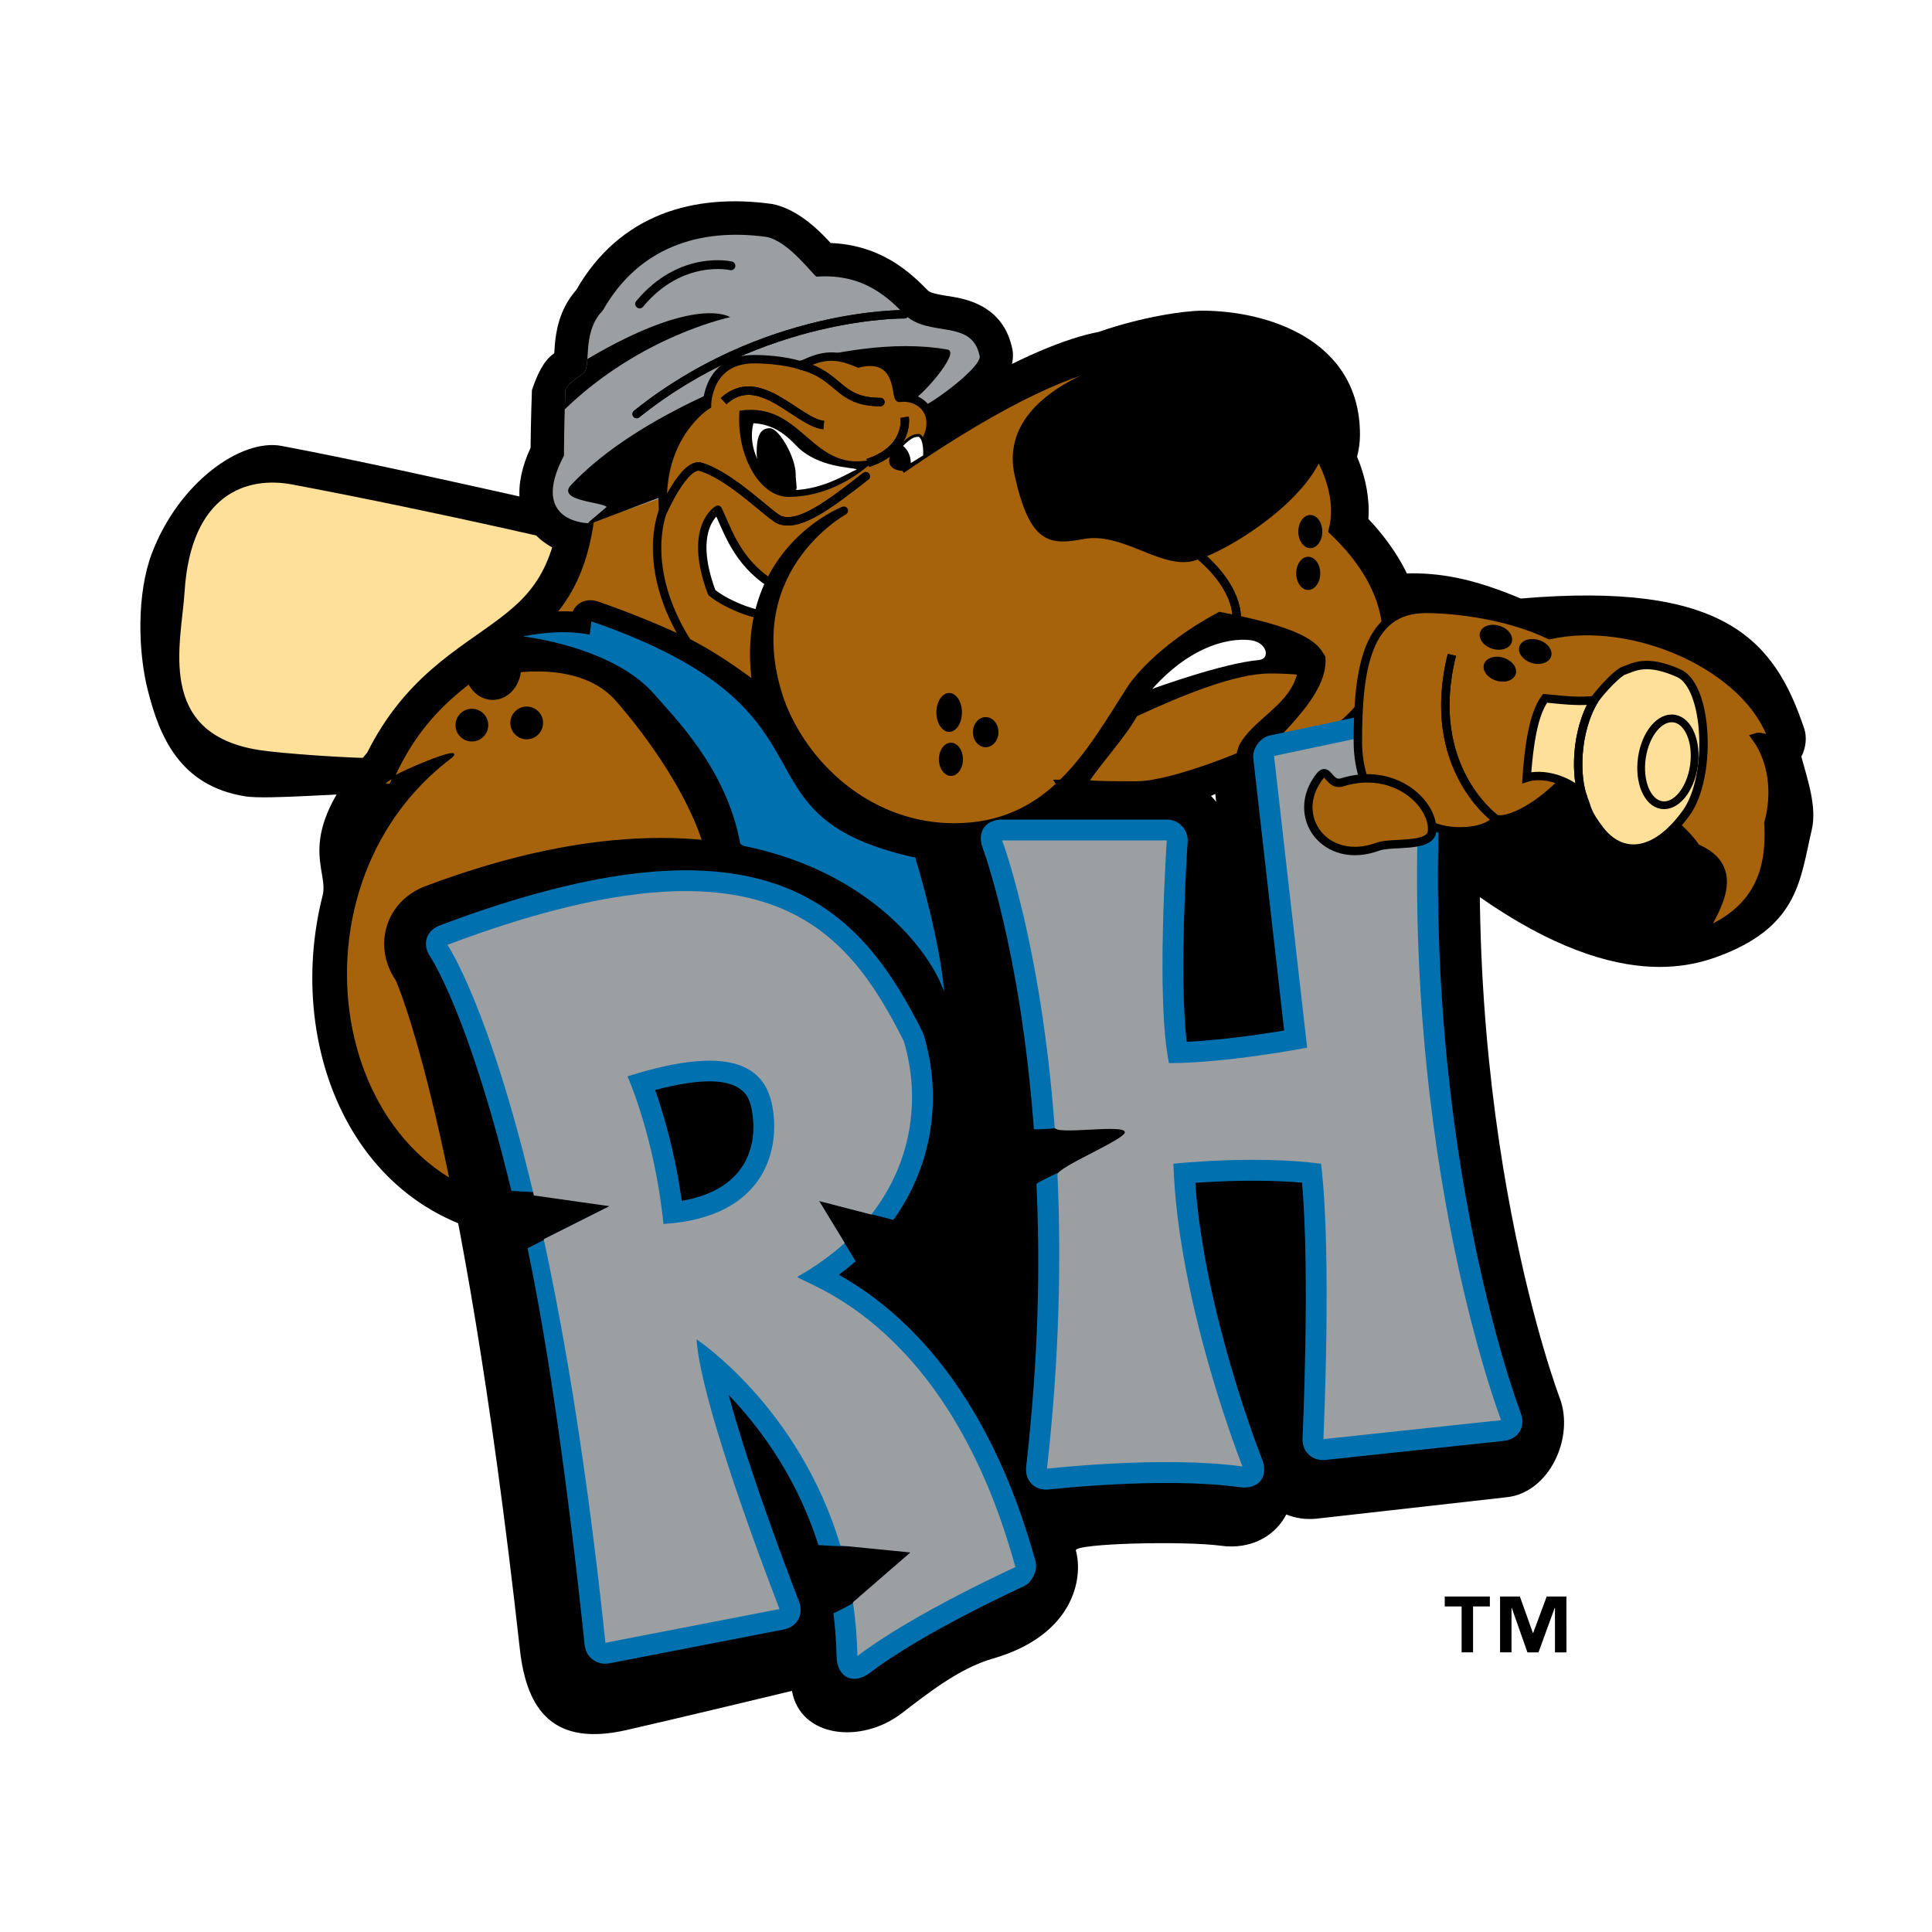
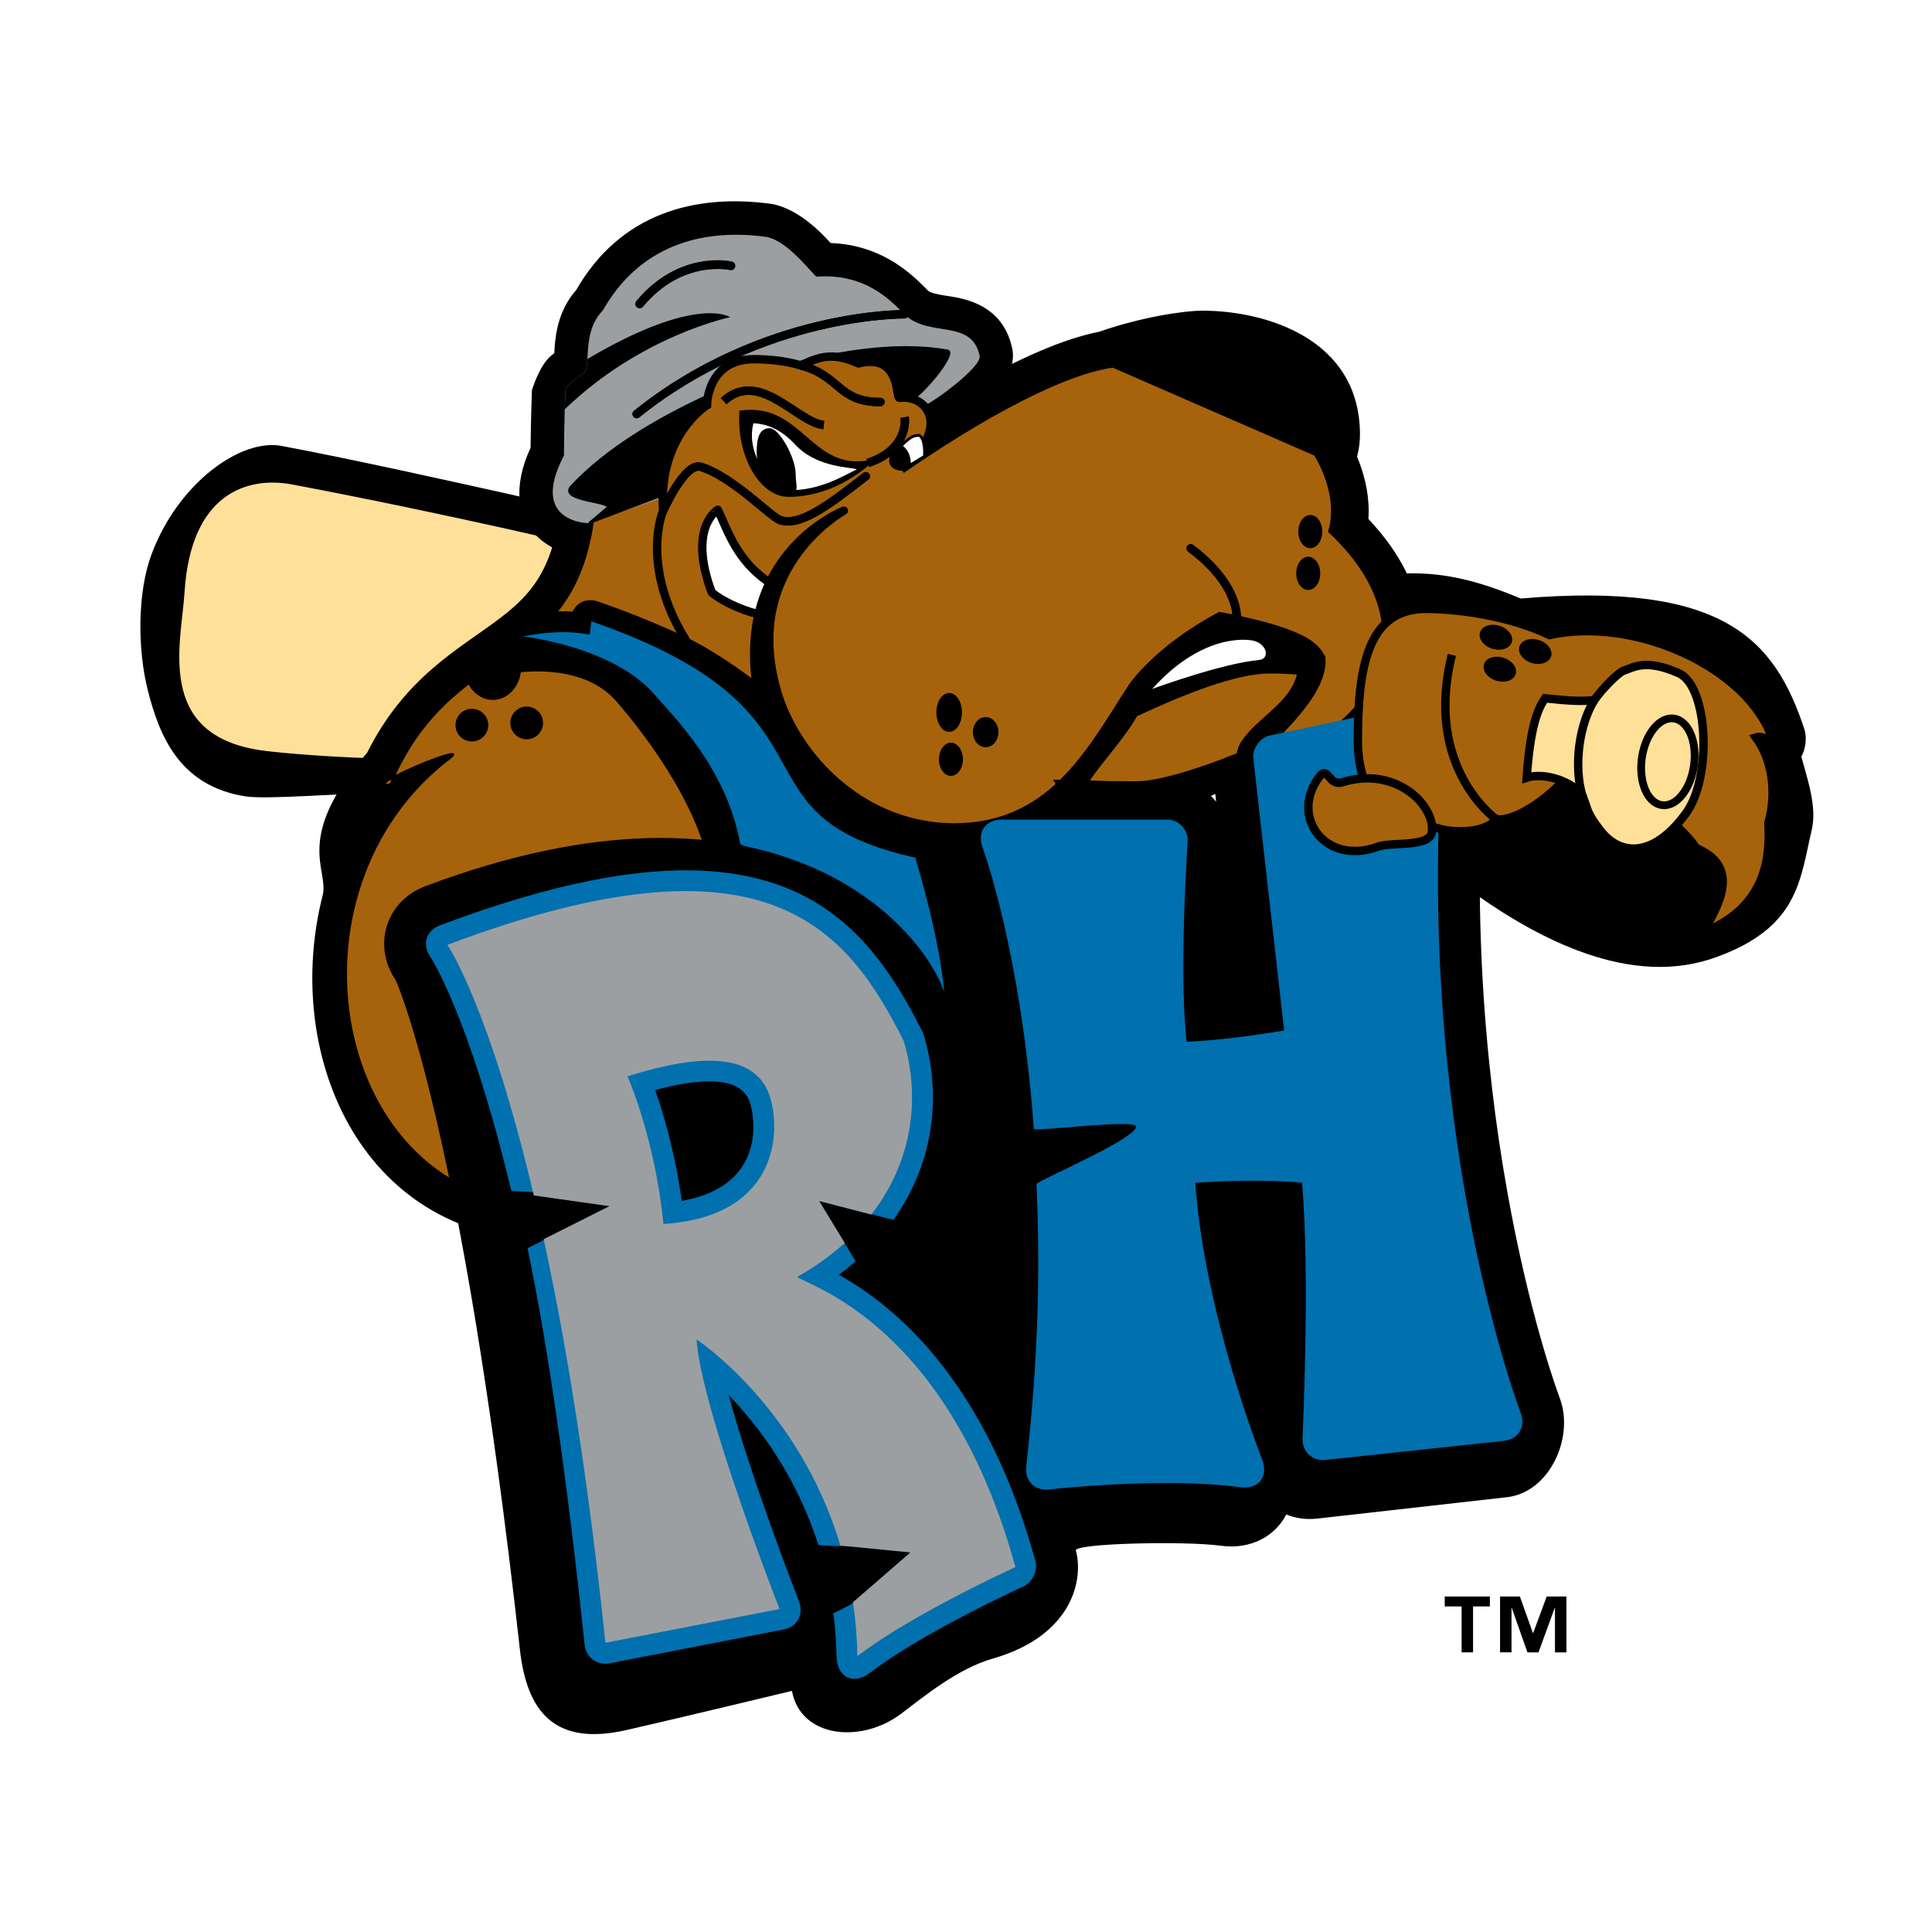
<svg xmlns="http://www.w3.org/2000/svg" version="1.0" id="Layer_1" x="0px" y="0px" width="192.756px" height="192.756px" viewBox="0 0 192.756 192.756" enable-background="new 0 0 192.756 192.756" xml:space="preserve">
  <g>
    <polygon fill-rule="evenodd" clip-rule="evenodd" fill="#FFFFFF" points="0,0 192.756,0 192.756,192.756 0,192.756 0,0  " />
    <path fill-rule="evenodd" clip-rule="evenodd" fill="#FFFFFF" d="M142.357,53.907c3.132,0.176,7.506,0.914,10.815,3.039   c20.823-1.597,26.483,4.148,30.008,14.723c0.419,1.255,0.413,2.673,0.047,3.982c0.256,0.911,0.523,1.871,0.715,2.832   c0.286,1.435,0.493,3.244,0.063,5.067c-0.287,1.221-0.512,2.427-0.805,3.598c-0.321,1.278-0.754,2.679-1.479,4.067   c-1.53,2.934-8.715,12.071-29.789,4.339c0.531,17.589,6.783,42.696,6.783,42.696c2.097,5.459,0.905,13.463-6.075,14.209   c0,0-21.764,3.021-22.437,2.955c-2.047,2.082-5.572,2.559-8.858,2.107c-1.687-0.232-5.119-0.271-8.106-0.188   c-0.855,0.025-1.675,0.061-2.406,0.105c-0.423,4.238-0.11,7.832-10.893,11.252c-1.221,0.387-2.581,1.059-4,1.992   c-1.475,0.969-2.825,2.041-3.956,2.906c-3.89,2.965-11.894,3.217-15.147-1.826c-3.866,0.928-12.108,3.121-15.288,3.84   c-9.649,2.184-12.566-3.09-12.998-10.672c-1.051-18.436-3.987-30.838-5.821-40.689c-12.813-6.441-18.222-20.072-13.827-34.651   c-2.478-3.31,0.17-4.71,0.354-5.786c0,0-5.728-0.708-6.848-0.885C13.648,81.532,6.769,71.525,8.893,58.714   c1.346-8.119,11.649-19.097,18.066-17.889c6.433,1.211,14.737,3.081,20.543,4.37c0.156-0.518,0.548-2.479,1.416-1.946   c0.03-2.365,0.804-4.007,0.821-4.452l-0.998,0.258c0.7-2.103,2.622-4.533,3.332-5.354c0.17-1.587,1.354-5.892,2.809-8.694   c4.193-8.087,14.178-9.127,22.671-7.947c3.297,0.618,6.79,1.629,8.913,5.646c1.025,0.124,6.317,1.062,7.025,4.07   c7.024,0.885,8.81,2.582,9.904,4.786c1.971-0.792,6.269-3.903,16.55-3.903c6.507,0,20.595,2.956,19.076,15.704   c-0.078,0.65-0.055,1.303-0.158,1.929c0.474,1.325,0.956,3.137,1.02,5.226C140.839,51.635,141.663,52.766,142.357,53.907   L142.357,53.907z" />
    <path fill-rule="evenodd" clip-rule="evenodd" d="M60.009,56.965c0.141,0.037,0.248,0.069,0.303,0.078   c-0.298,0.455-0.694,1.117-1.185,1.924c-1.062,1.75-2.526,4.134-4.321,6.645c-3.51,4.909-8.799,11.061-15.405,13.304   c-0.039,0.013-1.032,0.178-1.073,0.178c-3.692,0-11.637,0.71-13.857,0.358c-6.604-1.046-8.582-6.098-9.717-10.556   c-1.012-3.968-1.106-9.706,0.398-13.68c2.69-7.107,8.916-11.484,12.939-10.728c7.38,1.391,16.971,3.54,22.721,4.816   c2.886,0.641,5.231,1.182,6.696,1.536C62.475,52.039,61.854,55.384,60.009,56.965L60.009,56.965z" />
    <path fill-rule="evenodd" clip-rule="evenodd" fill="#FFE098" stroke="#000000" stroke-width="0.191" stroke-miterlimit="2.613" d="   M18.317,59.081c0.625-10.024,6.422-11.673,10.84-10.84c14.686,2.765,31.478,6.669,28.977,6.253   c-0.75-0.125-8.756,17.511-19.804,21.263c-3.544,0-10.376-0.496-12.508-0.834C15.359,73.265,18.005,64.091,18.317,59.081   L18.317,59.081z" />
    <path fill-rule="evenodd" clip-rule="evenodd" d="M128.255,66.751c-0.821-0.419-2.529-1.054-5.987-1.765   c-2.284,1.33-3.903,2.667-4.958,3.683c-0.581,0.559-1.002,1.031-1.276,1.364c-0.192,0.235-0.286,0.368-0.286,0.368   c-1.056,1.626-2.103,3.359-3.247,5.035c-1.2,1.757-2.583,3.572-4.256,5.18c-0.233,0.225-1.989,0.932-2.312,0.932   c-0.932,2.157-5.065,4.339-10.746,4.339c-9.214,0-16.588-6.05-19.901-13.356c-0.862-0.604-1.869-1.375-3.044-2.225   c-1.429-1.032-3.144-2.192-5.211-3.256c-0.118-0.06-1.226-1.076-1.296-1.188c-2.746-4.357-3.51-8.261-3.51-11.198   c0-1.452,0.187-2.637,0.388-3.496c0.062-0.26,0.124-0.492,0.183-0.688c-0.141-4.217,1.142-7.355,2.605-9.491   c0.7-1.023,1.425-1.795,2.021-2.341c0.133-0.587,0.355-1.3,0.732-2.037c1.087-2.125,3.331-4.11,7.074-4.11   c0.849,0,2.566,0.052,4.381,0.44c2.256-0.907,4.15-0.917,6.391-0.131c3.125-0.342,5.243,1.27,6.204,3.451l0.091,0.215   c1.669,0.397,2.76,1.415,3.313,2.753c6.036-3.563,10.711-5.482,14.036-6.123c4.287-1.504,8.585-2.111,10.301-2.111   c6.355,0,15.74,2.811,15.74,12.369c0,0.748-0.103,1.485-0.291,2.207c0.111,0.264,0.223,0.545,0.328,0.843   c0.488,1.365,0.95,3.256,0.804,5.359c12.969,13.804-0.525,26.839-11.189,27.419c-3.138,0.169-4.597-2.104-3.133-4.884   c0.29-0.552,0.669-1.045,0.979-1.419c0.3-0.363,0.66-0.762,1.06-1.192c0.673-0.721,1.474-1.542,2.233-2.42   c0.724-0.837,1.289-1.596,1.649-2.266L128.255,66.751L128.255,66.751z" />
    <path fill-rule="evenodd" clip-rule="evenodd" stroke="#000000" stroke-width="0.191" stroke-linecap="round" stroke-linejoin="round" stroke-miterlimit="2.613" d="   M36.717,75.142c1.835-3.679,4.069-6.245,6.382-8.272c1.196-1.048,2.417-1.954,3.626-2.813c1.089-0.773,2.165-1.504,3.188-2.283   c3.403-2.591,6.255-5.601,6.255-15.11c0-0.668,1.046-2.516,1.619-2.86c2.067-1.24,7.528-4.847,12.904-8.36   c1.259-0.823,3.428-0.498,4.39,0.66c4.961,5.969,8.484,17.302,10.748,26.46c2.329,9.422,3.536,17.496,3.536,17.496   c0.057,0.377-0.45,2.27-0.688,2.569l-31.686,39.817c-0.323,0.406-2.19,1.271-2.708,1.256c-18.379-0.539-25.98-18.727-21.999-34.348   C32.957,86.711,29.299,83.708,36.717,75.142L36.717,75.142z" />
    <path fill-rule="evenodd" clip-rule="evenodd" d="M82.875,24.247c2.362,0.09,4.309,0.755,5.893,1.657   c0.944,0.537,1.722,1.136,2.354,1.688c0.578,0.504,1.062,0.995,1.473,1.406c0.048,0.048,0.171,0.154,0.598,0.27   c0.662,0.182,1.357,0.251,2.005,0.368c1.809,0.329,5.008,1.211,5.813,5.235c0.169,0.843-0.016,2.457-1.396,4.02   c-0.594,0.672-1.348,1.351-2.065,1.941c-1.331,1.095-3.249,2.43-4.466,2.916L59.858,55.351c-0.041,0.014-1.057,0.185-1.1,0.186   c0,0-0.665,0.01-1.562-0.174c-0.773-0.159-1.982-0.517-3.083-1.387c-2.716-2.145-2.906-5.567-1.177-9.302   c0.02-2.535,0.118-5.272,0.135-5.753c0.833-2.5,1.605-3.178,2.007-3.509l0.222-0.178c0.013-0.229,0.026-0.474,0.047-0.728   c0.111-1.335,0.416-3.625,2.144-5.574c4.378-7.636,11.832-9.652,19.525-8.583c2.25,0.422,4.174,2.176,5.075,3.077   C82.375,23.712,82.639,23.992,82.875,24.247L82.875,24.247z" />
    <path fill-rule="evenodd" clip-rule="evenodd" d="M58.333,35.977c11.188-6.67,14.513-4.328,14.513-4.328s-8.991,1.841-16.666,9.348   C53.67,38.486,58.333,35.977,58.333,35.977L58.333,35.977z" />
    <path fill-rule="evenodd" clip-rule="evenodd" stroke="#000000" stroke-width="0.191" stroke-miterlimit="2.613" d="   M113.491,81.374c-2.356,0-4.049-0.003-5.247-0.12c-3.045-0.298-4.157-2.692-2.423-5.212c0.779-1.13,1.723-2.292,2.634-3.451   c0.867-1.103,1.551-2.023,2.012-2.845c0.095-0.169,1.323-1.308,1.5-1.39c4.553-2.122,10.477-4.593,14.71-4.593   c1.234,0,2.285,0.048,3.168,0.137c2.111,0.211,3.411,2.046,2.909,4.107c-0.615,2.527-2.234,4.179-3.424,5.276   c-0.537,0.497-1.104,0.973-1.635,1.477c-0.46,0.436-0.771,0.782-0.986,1.102C120.839,79.911,116.202,81.374,113.491,81.374   L113.491,81.374z" />
    <path fill-rule="evenodd" clip-rule="evenodd" d="M142.944,85.928c-6.88,1.852-10.808-6.514-10.808-11.942   c0-3.627,0.202-7.523,1.424-10.583c1.381-3.454,2.815-6.202,7.332-6.202c3.322,0,6.505,0.693,10.828,2.514   c20.326-1.728,25.328,4.104,28.296,13.007c0.261,0.785,0.179,1.87-0.295,2.772c0.611,2.259,1.575,5.015,1.039,7.292   c-1.136,4.821-1.279,9.41-8.714,12.397C168.326,96.678,159.334,99.426,142.944,85.928L142.944,85.928z" />
    <path fill-rule="evenodd" clip-rule="evenodd" stroke="#000000" stroke-width="0.204" stroke-miterlimit="2.613" d="   M134.391,74.511c6.386-1.101,12.272,3.45,11.805,8.732c-0.185,2.087-1.678,3.17-2.693,3.618c-0.927,0.409-1.924,0.537-2.563,0.599   c-0.616,0.061-1.271,0.083-1.858,0.123c-0.172,0.012-0.329-0.027-0.431,0.01c-7.913,2.948-15.108-5.164-9.604-12.196   C131.405,72.38,132.832,72.899,134.391,74.511L134.391,74.511z" />
    <path fill-rule="evenodd" clip-rule="evenodd" fill="#A7630B" stroke="#000000" stroke-width="0.191" stroke-linecap="round" stroke-linejoin="round" stroke-miterlimit="2.613" d="   M45,75.549c1.94-1.577-9.248,3.127-6.046,2.71c6.671-15.844,20.55-10.1,20.55-31.596c2.085-1.25,7.593-4.884,13.013-8.429   c8.8,10.588,13.55,42.318,13.55,42.318L54.38,120.367C33.118,119.742,27.281,88.891,45,75.549L45,75.549z" />
    <path fill-rule="evenodd" clip-rule="evenodd" d="M57.133,61.015c0.432-0.945,1.444-1.377,2.552-0.994   c13.752,4.761,21.56,11.057,22.175,11.987c0.568,0.859,12.441,9.602,12.505,9.66c1.965,1.835,2.257,8.655,2.969,11.937   c0.396,1.827,0.632,3.569,0.665,4.864c0.018,0.66-0.012,1.379-0.171,2.004c-0.094,0.369-0.558,1.977-2.269,2.135   c-0.314,0.027-1.51-0.432-1.724-0.664c-3.77-4.09-8.215-7.497-12.158-10.189c-4.031-2.753-7.471-4.729-9.061-5.897   c-0.16-0.117-2.366-1.323-2.424-1.513C68.016,77.341,61.965,70.528,61.512,70c-2.758-3.217-7.508-3.124-9.547-2.934   c-0.204,1.566-1.38,2.767-2.802,2.767c-1.565,0-2.833-1.456-2.833-3.252s1.879-3.69,2.007-3.754   c1.674-0.836,2.408-1.173,3.418-1.375C54.003,61.002,55.829,60.947,57.133,61.015L57.133,61.015z" />
    <path fill-rule="evenodd" clip-rule="evenodd" fill="#0070AF" d="M59.002,61.991c26.516,9.181,12.839,19.51,32.852,23.692   c2.845,2.656,5.162,14.696,3.514,14.848C87.526,92.02,77.007,86.498,73.85,84.178c-1.339-7.506-6.704-12.739-8.511-14.847   c-4.162-4.852-13.175-5.835-13.175-5.835c4.183-0.836,6.671-0.167,6.671-0.167L59.002,61.991L59.002,61.991z" />
    <path fill-rule="evenodd" clip-rule="evenodd" d="M91.573,86.446c-1.607-4.288,3.809-8.847,8.414-8.847h16.424   c2.011,0,3.784,0.939,4.924,2.393l-0.438-3.866c-0.352-3.096,1.871-6.179,4.919-6.823l14.883-3.149   c4.262-0.901,7.88,2.283,7.528,6.624c-1.597,19.67,0.284,36.449,2.556,48.279c2.226,11.594,4.819,18.387,4.819,18.387   c1.525,3.973-1.029,9.48-5.272,9.934l-18.935,2.135c-1.095,0.119-2.137-0.039-3.063-0.412c-1.115,2.162-3.549,3.527-6.528,3.117   c-3.604-0.496-14.661-0.24-14.465,0.477c0.776,2.822-0.26,8.484-8.314,10.791c-3.395,0.971-6.69,3.643-9.061,5.451   c-4.048,3.09-10.111,2.434-10.951-2.238c-0.146,0.039-12.015,2.891-16.555,3.918c-7.132,1.613-9.897-1.842-10.589-8.053   c-5.875-52.758-12.398-66.781-12.398-66.781c-2.321-3.428-0.992-7.878,2.967-9.37c34.542-13.006,49.413,3.739,51.76,10.547   C93.782,93.808,91.573,86.446,91.573,86.446L91.573,86.446z" />
    <path fill-rule="evenodd" clip-rule="evenodd" fill="#9C9FA1" d="M58.758,52.201l33.158-11.577c1.403-0.562,6.033-4.058,5.824-5.1   c-0.757-3.79-5.109-1.775-7.504-4.17c-1.459-1.46-3.937-4.097-8.755-3.752c-0.237,0.017-2.757-3.54-5.003-3.962   c-6.703-0.931-12.733,1.057-16.27,7.227l-0.136,0.183c-2.107,2.248-0.994,5.625-1.912,6.238c-0.522,0.348-1.45,0.976-1.754,1.585   l0.001,0.103c0,0-0.138,3.565-0.14,6.481C52.713,52.201,58.758,52.201,58.758,52.201L58.758,52.201z" />
    <path fill-rule="evenodd" clip-rule="evenodd" d="M58.602,35.818c10.972-6.473,14.244-4.17,14.244-4.17s-8.861,1.816-16.499,9.188   c0.032-1.101,0.061-1.858,0.061-1.858l-0.001-0.103c0.305-0.609,1.232-1.237,1.754-1.585   C58.479,37.077,58.553,36.533,58.602,35.818L58.602,35.818z" />
    <path fill-rule="evenodd" clip-rule="evenodd" stroke="#000000" stroke-width="0.191" stroke-miterlimit="2.613" d="   M58.758,52.201L90.538,40.16c1.404-0.561,5.04-5.001,3.994-5.187c-5.5-0.981-11.501,0.334-15.684,1.338   c-1.342,0.323-14.826,4.685-21.831,12.17c-1.464,1.565,4.312,1.545,3.522,2.212C59.434,51.625,58.758,52.201,58.758,52.201   L58.758,52.201z" />
    <path fill-rule="evenodd" clip-rule="evenodd" fill="#A7630B" stroke="#000000" stroke-width="0.839" stroke-miterlimit="2.613" d="   M66.159,50.951c-0.521-7.504,4.377-10.528,4.377-10.528s0-4.586,4.69-4.586c0.946,0,2.926,0.08,4.69,0.626   c2.261-1.146,3.544-1.147,5.733-0.208c4.273-1.043,3.695,3.498,4.096,3.442c2.674-0.368,5.303,2.83,0.198,7.133   c10.507-7.24,17.468-10.132,21.139-10.575l20.325,8.86c0,0,2.606,3.856,1.563,7.816c11.883,11.257,1.772,22.409-7.817,22.931   c1.043-1.98,6.983-6.357,6.671-10.214c-0.521-0.729-0.729-2.397-10.109-4.168c-6.255,3.334-8.744,7.073-8.744,7.073   c-2.097,3.229-4.159,6.892-7.038,9.66h-0.105l0.04,0.062c-2.641,2.516-5.979,4.279-10.681,4.279   c-8.021,0-14.558-5.535-17.223-12.246c-1.979-1.216-4.936-3.922-9.407-6.224C63.762,56.475,66.159,50.951,66.159,50.951   L66.159,50.951z" />
    <path fill-rule="evenodd" clip-rule="evenodd" fill="#0070AF" d="M116.411,81.768c1.214,0,2.162,1.016,2.079,2.227   c-0.01,0.142-0.893,13.222-0.091,19.943c3.529-0.162,7.456-0.744,9.721-1.123l-3.081-27.159c-0.109-0.961,0.693-2.074,1.64-2.275   l14.883-3.148c1.532-0.325,2.637,0.646,2.509,2.208c-1.632,20.117,0.289,37.28,2.618,49.403   c2.312,12.043,5.021,19.094,5.021,19.094c0.547,1.422-0.211,2.662-1.723,2.824l-17.729,1.895c-1.341,0.143-2.366-0.824-2.304-2.17   c0,0,0.766-16.277-0.051-25.492c-4-0.352-8.246-0.154-10.648,0.016c0.917,13.113,6.639,27.518,6.644,27.529   c0.714,1.791-0.312,3.1-2.222,2.836c-7.69-1.059-18.945,0.223-18.982,0.227c-1.455,0.168-2.473-0.848-2.309-2.305   c1.233-10.971,1.399-19.852,1.022-28.164c-0.013-0.287,10.008-4.527,9.935-5.74c-0.046-0.77-10.175,0.533-10.196,0.24   c-1.325-17.945-5.109-28.045-5.109-28.045c-0.59-1.575,0.269-2.82,1.95-2.82H116.411L116.411,81.768z" />
    <path fill-rule="evenodd" clip-rule="evenodd" fill="#0070AF" d="M68.017,119.811c6.959-1.205,7.56-6.154,6.984-9.094   c-0.258-1.316-0.871-4.297-9.633-1.967C66.17,111.027,67.341,114.92,68.017,119.811L68.017,119.811L68.017,119.811z M72.701,139.18   c2.23,8.334,6.953,20.438,7.014,20.592c0.508,1.297-0.176,2.543-1.544,2.807l-17.371,3.371c-1.221,0.236-2.34-0.592-2.47-1.83   c-1.696-16.143-3.656-29.83-5.697-39.584c12.892-6.596,11.921-4.857-1.613-5.721c-4.265-17.705-8.098-23.369-8.098-23.369   c-0.835-1.233-0.412-2.606,0.984-3.13c32.678-12.306,41.891-1.761,48.124,10.613l0.135,0.338   c1.717,5.715,1.174,12.553-3.029,18.441l-7.414-1.887l3.644,6.016c-0.528,0.461-1.086,0.91-1.675,1.348   c1.653,0.924,3.763,2.303,6.034,4.381c4.785,4.377,10.161,11.746,13.595,24.234c0.232,0.846-0.35,2.086-1.149,2.451   c-0.048,0.02-10.011,4.549-15.36,8.631c-1.672,1.275-3.305,0.488-3.348-1.615c-0.031-1.496-0.14-2.932-0.315-4.312   c3.485-1.537,9.699-6.139,9.445-7.277c-0.252-1.133-3.974,1.104-10.945,0.465c-1.501-4.715-3.736-8.527-5.953-11.457   C74.666,141.326,73.643,140.158,72.701,139.18L72.701,139.18z" />
-     <path fill-rule="evenodd" clip-rule="evenodd" fill="#9C9FA1" d="M99.987,83.852h16.424c0,0-1.101,15.982,0.22,22.215   c5.79,0,13.781-1.541,13.781-1.541l-3.301-29.104l14.882-3.149c-3.303,40.685,7.771,69.417,7.771,69.417l-17.728,1.893   c0,0,0.864-18.604-0.236-27.477c-6.672-0.879-14.729,0-14.729,0c0.439,14.002,6.891,30.205,6.891,30.205   c-7.992-1.1-19.505,0.221-19.505,0.221c1.247-11.096,1.429-20.938,1.048-29.344c-0.033-0.74,6.766-3.514,6.724-4.23   c-0.05-0.857-6.942,0.346-7.004-0.479C103.873,94.16,99.987,83.852,99.987,83.852L99.987,83.852z" />
    <path fill-rule="evenodd" clip-rule="evenodd" fill="#9C9FA1" d="M62.604,107.387c0,0,2.709,6.01,3.589,14.73   c10.413-0.662,11.648-7.748,10.853-11.801C76.386,106.945,73.745,103.865,62.604,107.387L62.604,107.387L62.604,107.387z    M44.64,94.266c31.746-11.955,39.805-1.761,45.528,9.6c1.603,5.334,1.051,11.801-3.237,17.309l-5.209-1.354l2.556,4.193   c-1.347,1.213-2.92,2.35-4.742,3.385c1.057,0.869,15.102,4.689,21.772,28.951c0,0-10.192,4.623-15.763,8.873   c-0.039-1.875-0.194-3.664-0.446-5.367l5.727-4.967l-6.979-0.688c-4.136-13.857-14.352-20.572-14.352-20.572   c0.44,6.893,8.279,26.904,8.279,26.904L60.403,163.9c-1.791-17.049-3.982-30.217-6.154-40.268l6.552-3.293l-7.538-1.068   C48.773,100.279,44.64,94.266,44.64,94.266L44.64,94.266z" />
    <path fill-rule="evenodd" clip-rule="evenodd" fill="#FFFFFF" d="M125.115,63.938c-0.928-0.245-5.359-0.562-10.156,4.798   c0.322-0.127,7.067-2.568,10.612-2.88C126.737,65.752,126.426,64.286,125.115,63.938L125.115,63.938z" />
    <path fill-rule="evenodd" clip-rule="evenodd" fill="#A7630B" stroke="#000000" stroke-width="0.191" stroke-miterlimit="2.613" d="   M123.467,75.224c0.084-0.451,0.246-0.885,0.478-1.228c1.643-2.436,4.829-3.74,5.569-6.776c-0.791-0.08-1.731-0.122-2.837-0.122   c-3.364,0-8.605,2.093-13.302,4.282c-1.201,2.142-3.324,4.403-4.806,6.554c1.124,0.11,2.712,0.105,4.922,0.105   C115.469,78.039,119.55,76.833,123.467,75.224L123.467,75.224z" />
    <path fill-rule="evenodd" clip-rule="evenodd" d="M87.395,45.75c-6.449,1.813-7.144-5.743-13.617-4.779   c-0.349,4.423,1.979,8.602,4.887,8.602C83.875,49.573,87.395,45.75,87.395,45.75L87.395,45.75z" />
    <path fill-rule="evenodd" clip-rule="evenodd" fill="#FFFFFF" d="M85.487,46.83c-1.062,0.461-3.645,2.21-7.024,2.07   c-0.837-0.034-4.193-3.149-3.294-6.674c1.795,0.092,3.065,0.953,4.217,2.177C81.563,46.722,85.101,46.601,85.487,46.83   L85.487,46.83z" />
    <path fill-rule="evenodd" clip-rule="evenodd" stroke="#000000" stroke-width="0.191" stroke-miterlimit="2.613" d="   M75.586,45.187c0-1.588,0.309-2.367,1.204-2.367c0.895,0,2.501,2.895,2.501,4.483s0.651,1.961-1.527,1.597   C76.882,48.753,75.586,46.775,75.586,45.187L75.586,45.187z" />
-     <path fill-rule="evenodd" clip-rule="evenodd" d="M101.242,47.486c-2.271-10.114,15.561-13.155,18.701-13.155   c6.108,0,12.405,2.583,12.405,9.033c0,5.786-10.555,12.204-13.659,12.674c-3.169,0.479-6.858-2.968-10.589-2.257   C104.616,54.445,102.741,54.156,101.242,47.486L101.242,47.486z" />
    <path fill="none" stroke="#000000" stroke-width="0.839" stroke-miterlimit="2.613" d="M72.195,40.02   c3.541-3.253,7.312,2.102,9.99,2.39 M86.584,46.19c4.204-1.382,3.674-4.562,3.674-4.562" />
    <path fill-rule="evenodd" clip-rule="evenodd" fill="#FFFFFF" stroke="#000000" stroke-width="0.191" stroke-miterlimit="2.613" d="   M71.013,59.114c1.359,1.133,4.003,2.139,4.833,2.139l1.058-3.045c-3.399-2.19-4.312-5.326-5.287-7.351   C71.617,50.856,68.571,52.594,71.013,59.114L71.013,59.114z" />
    <path fill-rule="evenodd" clip-rule="evenodd" d="M93.423,71.078c0-1.072,0.571-1.941,1.276-1.941c0.704,0,1.275,0.869,1.275,1.941   c0,1.072-0.571,1.941-1.275,1.941C93.994,73.019,93.423,72.149,93.423,71.078L93.423,71.078z" />
    <path fill-rule="evenodd" clip-rule="evenodd" d="M97.066,73.048c0-0.832,0.571-1.504,1.275-1.504s1.275,0.672,1.275,1.504   c0,0.83-0.571,1.503-1.275,1.503S97.066,73.877,97.066,73.048L97.066,73.048z" />
    <path fill-rule="evenodd" clip-rule="evenodd" d="M93.675,75.757c0-0.914,0.537-1.656,1.199-1.656c0.663,0,1.199,0.742,1.199,1.656   s-0.537,1.656-1.199,1.656C94.212,77.413,93.675,76.671,93.675,75.757L93.675,75.757z" />
    <path fill-rule="evenodd" clip-rule="evenodd" fill="#A7630B" stroke="#000000" stroke-width="0.839" stroke-miterlimit="2.613" d="   M135.473,73.986c0-7.268,0.902-13.237,6.774-13.237c3.271,0,8.424,0.719,12.35,2.611c8.497-1.882,19.858,3.225,22.256,10.417   c0.106,0.322-0.975-0.431-1.668-0.208c1.668,2.292,2.085,5.524,1.25,8.546c0.246,4.271-0.699,8.587-6.566,10.945   c1.98-3.232,3.545-6.671-0.625-8.443c-3.332-4.844-12.11-7.988-12.82-7.192c-2.762,3.098-5.973,4.659-7.192,4.273   c-0.631,1.265-4.169,1.668-6.357,0.73C139.225,83.991,135.473,79.68,135.473,73.986L135.473,73.986z" />
    <path fill-rule="evenodd" clip-rule="evenodd" fill="#A7630B" stroke="#000000" stroke-width="0.839" stroke-miterlimit="2.613" d="   M131.671,77.451c0.836-1.067,0.902,1.014,2.238,0.599c5.296-1.643,9.202,2.208,8.964,4.899c-0.146,1.641-4.078,1.028-5.389,1.518   C132.21,86.432,128.577,81.404,131.671,77.451L131.671,77.451z" />
    <path fill-rule="evenodd" clip-rule="evenodd" fill="#FFE098" stroke="#000000" stroke-width="0.839" stroke-miterlimit="2.613" d="   M152.318,77.592c0.332-4.755,0.999-6.754,1.833-7.921c2.416,0.25,3.67,0.333,4.921,0.167c0.75-1.083,2.373-2.74,2.916-2.921   c1-0.333,2.203-1.217,5.504,0.25c2.939,1.308,3.333,10.342,0.75,13.925c-3.255,4.516-6.587,4.338-8.588,1.754   c-1.423-1.839-1.244-2.172-1.666-3.171C157.571,78.342,154.4,76.925,152.318,77.592L152.318,77.592z" />
    <path fill="none" stroke="#000000" stroke-width="0.773" stroke-miterlimit="2.613" d="M163.765,76.007   c0.211-2.395,1.563-4.335,3.022-4.335s2.471,1.94,2.261,4.335c-0.21,2.395-1.562,4.335-3.021,4.335   C164.568,80.342,163.556,78.401,163.765,76.007L163.765,76.007z" />
-     <path fill="none" stroke="#000000" stroke-width="0.839" stroke-miterlimit="2.613" d="M159.072,69.838   c-1.922,3.167-1.922,7.754-1.084,9.836 M144.854,65.335c-2.815,11.256,4.377,16.364,4.377,16.364" />
    <path fill-rule="evenodd" clip-rule="evenodd" d="M129.322,57.205c0-0.914,0.536-1.656,1.198-1.656s1.199,0.742,1.199,1.656   c0,0.914-0.537,1.656-1.199,1.656S129.322,58.118,129.322,57.205L129.322,57.205z" />
-     <path fill-rule="evenodd" clip-rule="evenodd" d="M129.531,53.035c0-0.915,0.536-1.656,1.198-1.656s1.198,0.741,1.198,1.656   s-0.536,1.656-1.198,1.656S129.531,53.95,129.531,53.035L129.531,53.035z" />
+     <path fill-rule="evenodd" clip-rule="evenodd" d="M129.531,53.035c0-0.915,0.536-1.656,1.198-1.656s1.198,0.741,1.198,1.656   s-0.536,1.656-1.198,1.656S129.531,53.95,129.531,53.035L129.531,53.035" />
    <path fill-rule="evenodd" clip-rule="evenodd" fill="#FFFFFF" stroke="#000000" stroke-width="0.28" stroke-linecap="round" stroke-linejoin="round" stroke-miterlimit="2.613" d="   M92.233,45.545c-0.604,0.302-1.179,0.798-2.29,1.284c0,0-1.519-0.067-0.982-1.36c2.039-2.266,2.29-1.963,2.743-2.039   C92.384,43.809,92.233,45.545,92.233,45.545L92.233,45.545z" />
    <path fill-rule="evenodd" clip-rule="evenodd" d="M89.976,44.406c0.533,0.338,0.898,1.03,0.898,1.831c0,0.042,0,0.085-0.002,0.126   c-0.266,0.152-0.569,0.31-0.928,0.466c0,0-1.519-0.067-0.982-1.36C89.364,45.022,89.697,44.676,89.976,44.406L89.976,44.406z" />
    <path fill-rule="evenodd" clip-rule="evenodd" fill="#FFFFFF" stroke="#000000" stroke-width="0.839" stroke-linecap="round" stroke-linejoin="round" stroke-miterlimit="2.613" d="   M71.013,59.114c1.359,1.133,4.003,2.139,4.833,2.139l1.058-3.045c-3.399-2.19-4.312-5.326-5.287-7.351   C71.617,50.856,68.571,52.594,71.013,59.114L71.013,59.114z" />
    <path fill-rule="evenodd" clip-rule="evenodd" stroke="#000000" stroke-width="0.839" stroke-linecap="round" stroke-linejoin="round" stroke-miterlimit="2.613" d="   M77.963,70.307c-4.821-13.312,6.228-19.356,6.228-19.356s-10.84,4.168-8.651,17.823L77.963,70.307L77.963,70.307z" />
    <path fill="none" stroke="#000000" stroke-width="0.839" stroke-linecap="round" stroke-linejoin="round" stroke-miterlimit="2.613" d="   M66.171,50.951c0,0,2.143-4.857,3.74-4.377c3.127,0.938,6.983,5.002,7.921,5.316c1.943,0.646,4.69-1.356,8.547-4.378    M79.917,36.463c3.961,1.042,3.648,3.648,7.922,3.648 M118.795,54.703c5.004,3.752,4.587,7.088,4.587,7.088 M90.236,31.355   c0,0-14.044-0.208-26.716,9.954" />
    <path fill="none" stroke="#000000" stroke-width="0.839" stroke-miterlimit="2.613" d="M72.195,40.02   c3.541-3.253,7.312,2.102,9.99,2.39 M86.584,46.19c4.204-1.382,3.674-4.562,3.674-4.562 M159.072,69.838   c-1.922,3.167-1.922,7.754-1.084,9.836 M144.854,65.335c-2.815,11.256,4.377,16.364,4.377,16.364" />
    <path fill="none" stroke="#000000" stroke-width="0.839" stroke-linecap="round" stroke-linejoin="round" stroke-miterlimit="2.613" d="   M66.171,50.951c0,0,2.143-4.857,3.74-4.377c3.127,0.938,6.983,5.002,7.921,5.316c1.943,0.646,4.69-1.356,8.547-4.378    M79.917,36.463c3.961,1.042,3.648,3.648,7.922,3.648 M118.795,54.703c5.004,3.752,4.587,7.088,4.587,7.088 M90.236,31.355   c0,0-14.044-0.208-26.716,9.954" />
    <path fill-rule="evenodd" clip-rule="evenodd" d="M45.446,72.347c0-0.901,0.731-1.632,1.633-1.632s1.633,0.731,1.633,1.632   c0,0.902-0.731,1.632-1.633,1.632S45.446,73.249,45.446,72.347L45.446,72.347z" />
    <path fill-rule="evenodd" clip-rule="evenodd" d="M50.916,72.126c0-0.901,0.73-1.632,1.633-1.632c0.901,0,1.633,0.731,1.633,1.632   c0,0.902-0.731,1.632-1.633,1.632C51.646,73.758,50.916,73.028,50.916,72.126L50.916,72.126z" />
    <path fill-rule="evenodd" clip-rule="evenodd" d="M149.597,62.434c0.874,0.267,1.426,0.998,1.233,1.63   c-0.194,0.634-1.061,0.931-1.935,0.664c-0.875-0.268-1.427-0.999-1.233-1.632C147.856,62.463,148.722,62.167,149.597,62.434   L149.597,62.434z" />
    <path fill-rule="evenodd" clip-rule="evenodd" d="M153.521,63.853c0.875,0.267,1.428,0.998,1.233,1.63   c-0.193,0.633-1.059,0.93-1.934,0.663c-0.874-0.268-1.426-0.997-1.233-1.631C151.781,63.882,152.647,63.585,153.521,63.853   L153.521,63.853z" />
    <path fill-rule="evenodd" clip-rule="evenodd" d="M149.989,65.619c0.875,0.267,1.428,0.998,1.233,1.631   c-0.193,0.633-1.059,0.93-1.934,0.662c-0.874-0.268-1.426-0.997-1.232-1.631C148.249,65.648,149.115,65.351,149.989,65.619   L149.989,65.619z" />
    <path fill="none" stroke="#000000" stroke-width="0.883" stroke-linecap="round" stroke-miterlimit="2.613" d="M63.814,30.323   c4.139-4.972,9.112-3.802,9.112-3.802" />
    <path fill-rule="evenodd" clip-rule="evenodd" d="M148.645,160.273h-1.677v4.584h-1.142v-4.584h-1.683v-0.992h4.501V160.273   L148.645,160.273L148.645,160.273z M156.281,164.861h-1.142v-4.438h-0.027l-1.617,4.438h-1.101l-1.564-4.438h-0.026v4.434h-1.142   v-5.576h1.977l1.3,3.643h0.026l1.352-3.643h1.965V164.861L156.281,164.861z" />
  </g>
</svg>